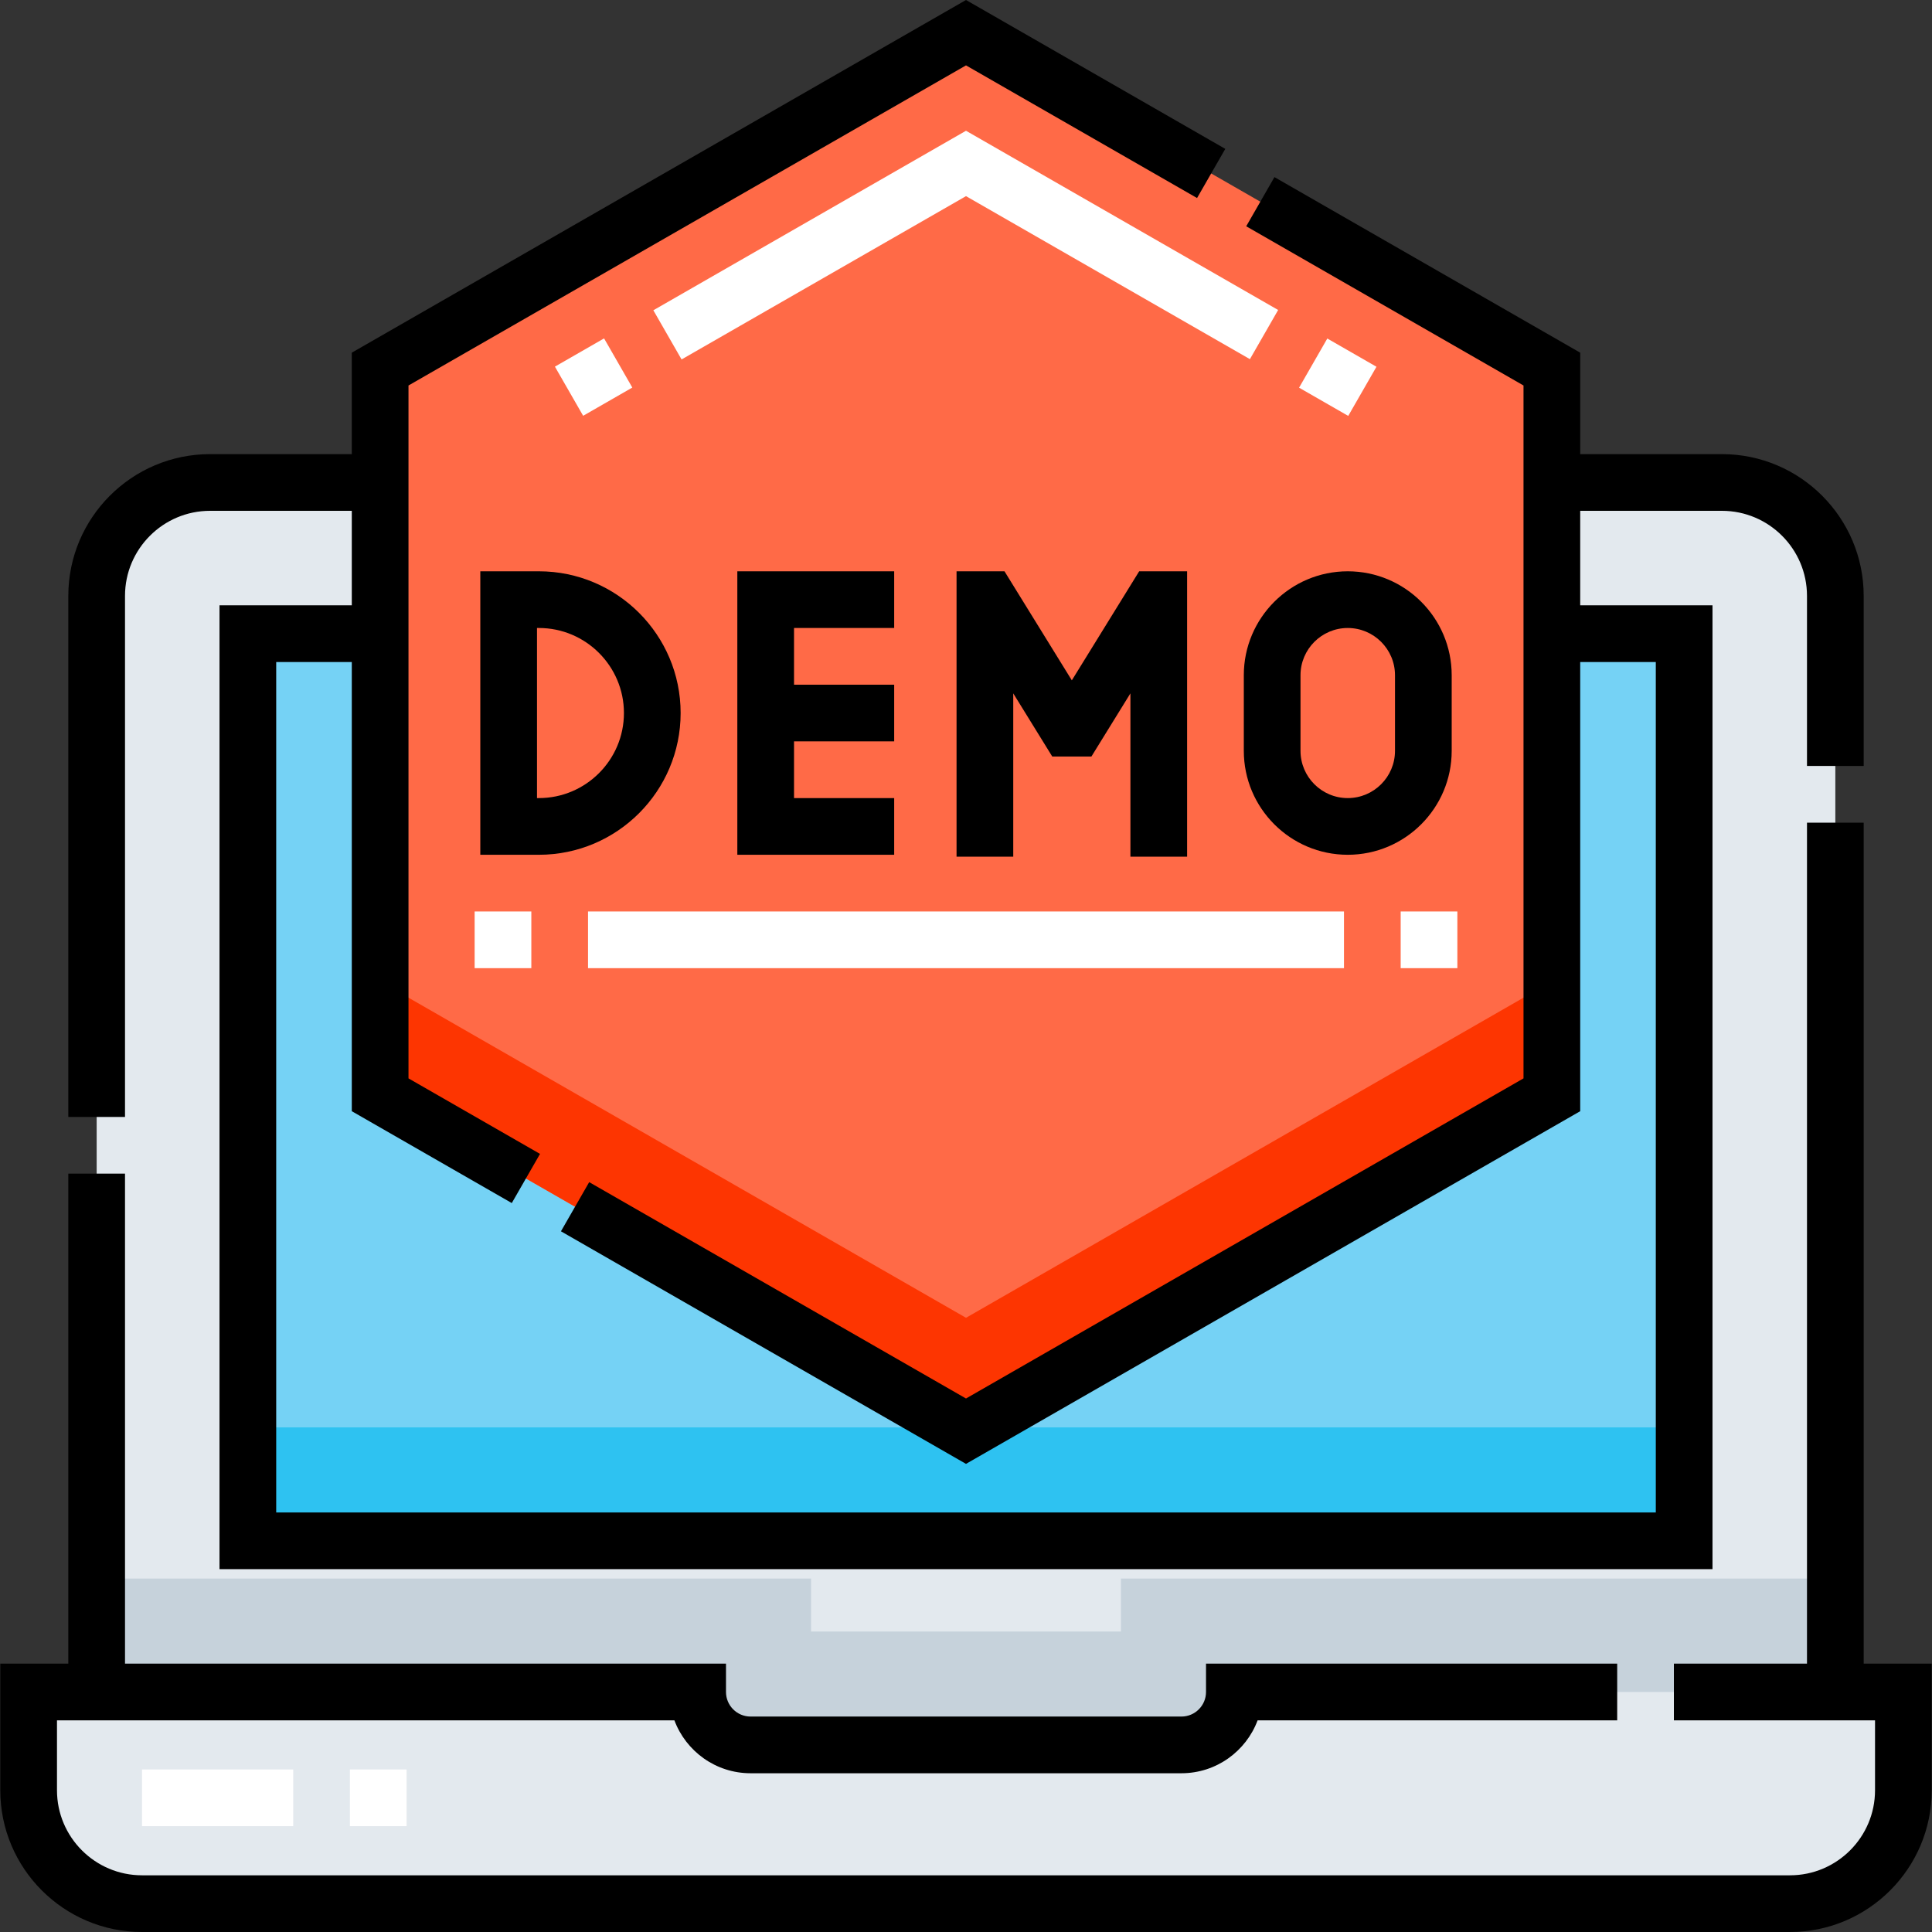
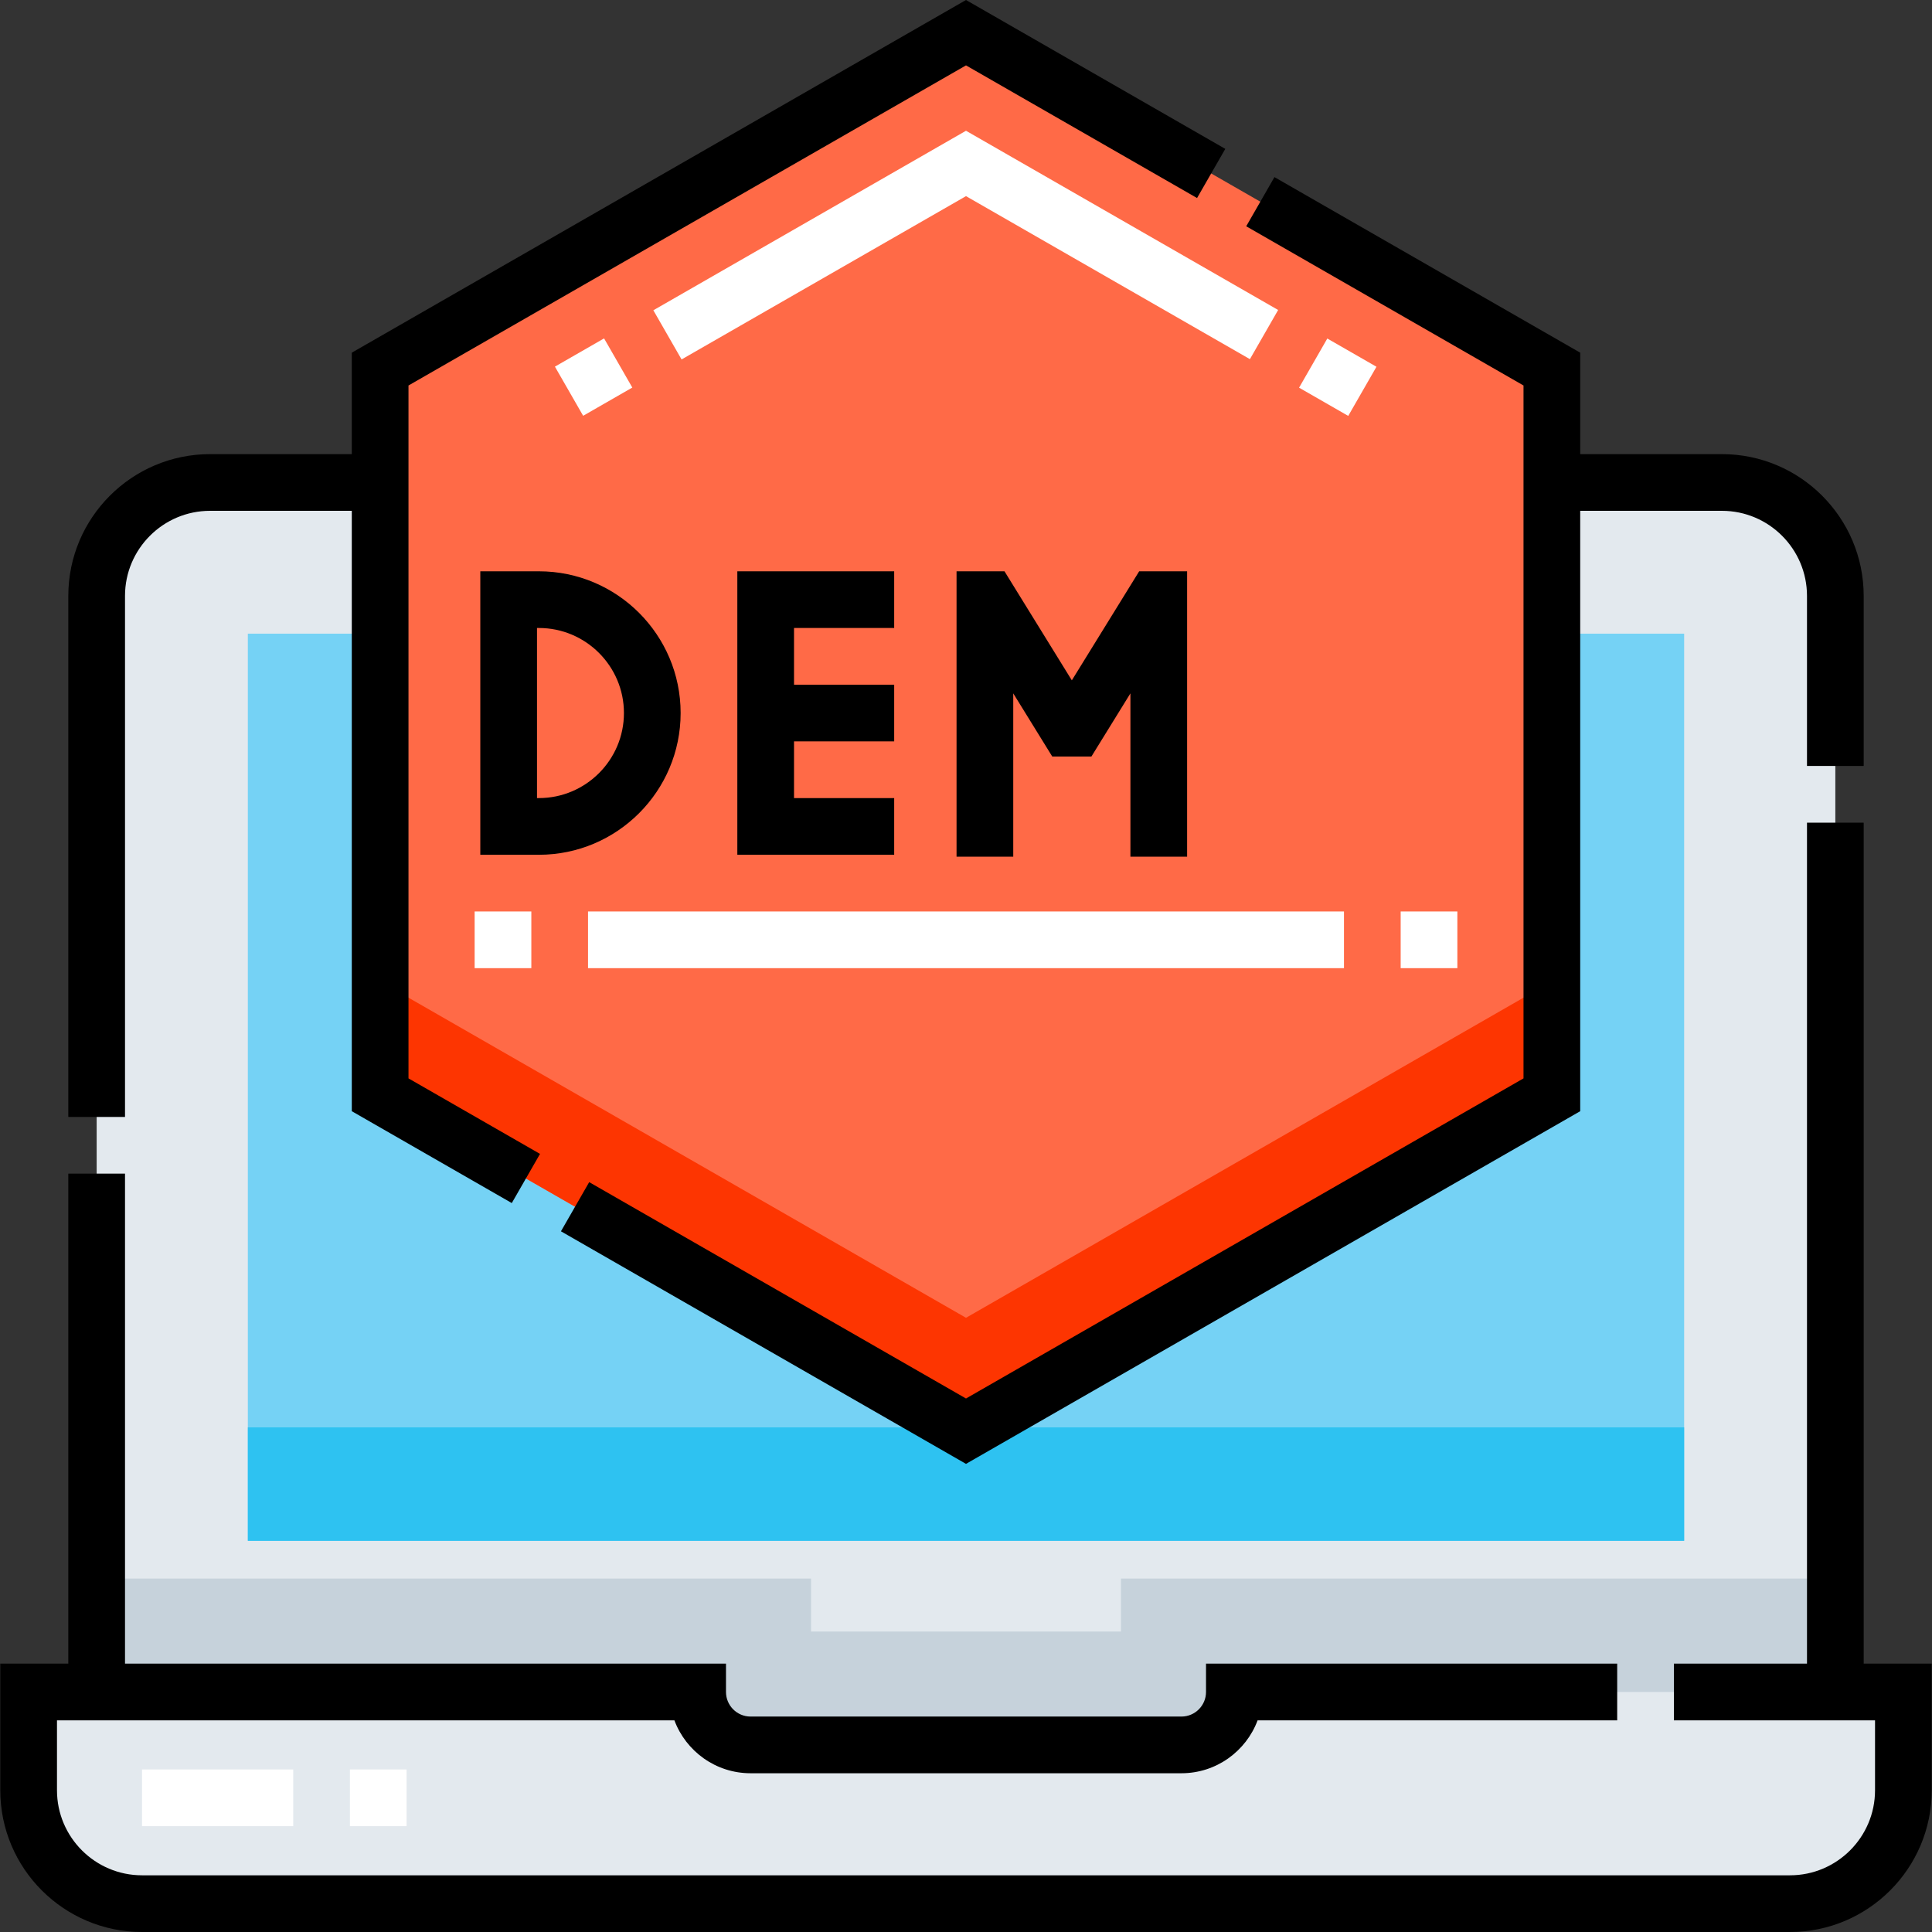
<svg xmlns="http://www.w3.org/2000/svg" id="Capa_1" enable-background="new 0 0 511.148 511.148" height="512" viewBox="0 0 511.148 511.148" width="512">
  <rect x="0" y="0" width="511.148" height="511.148" fill="#333333" stroke="none" />
  <g>
    <g id="Filled_00000001621902830759679340000006321735301605537469_">
      <path d="m485.574 471.648v-314c0-16.569-13.431-30-30-30h-400c-16.569 0-30 13.431-30 30v314z" fill="#e3e9ee" />
      <path d="m485.574 417.648h-189v14h-82v-14h-189v54h460z" fill="#c6d2db" />
      <path d="m65.574 167.648h380v240h-380z" fill="#75d2f5" />
      <path d="m65.574 377.648h380v30h-380z" fill="#2ec2f1" />
      <path d="m326.574 447.648c0 7.732-6.268 14-14 14h-114c-7.732 0-14-6.268-14-14h-177v26c0 16.569 13.431 30 30 30h436c16.569 0 30-13.431 30-30v-26z" fill="#e3e9ee" />
      <path d="m100.574 97.648v192l155 89 155-89v-192l-155-89z" fill="#ff6a47" />
      <path d="m100.574 259.648v30l155 89 155-89v-30l-155 89z" fill="#fd3501" />
    </g>
    <g id="Outline_00000078758336935801637640000015002084484316027283_">
      <path d="m107.574 483.148h-15v-15h15zm-30 0h-40v-15h40z" fill="#fff" />
      <path d="m473.574 511.148h-436c-20.678 0-37.5-16.822-37.5-37.5v-33.5h192v7.5c0 3.584 2.916 6.5 6.5 6.5h114c3.584 0 6.5-2.916 6.5-6.5v-7.5h108.785v15h-95.135c-3.05 8.168-10.932 14-20.15 14h-114c-9.218 0-17.101-5.832-20.15-14h-163.35v18.5c0 12.407 10.093 22.5 22.5 22.5h436c12.407 0 22.5-10.093 22.5-22.5v-18.5h-53.215v-15h68.215v33.5c0 20.678-16.822 37.5-37.5 37.5z" />
      <path d="m493.074 447.648h-15v-230h15zm0-245h-15v-45c0-12.407-10.093-22.5-22.5-22.5h-45v-15h45c20.678 0 37.5 16.822 37.5 37.5z" />
      <path d="m33.074 447.648h-15v-137.143h15zm0-152.143h-15v-137.857c0-20.678 16.822-37.5 37.5-37.5h45v15h-45c-12.407 0-22.5 10.093-22.5 22.5z" />
-       <path d="m453.074 415.148h-395v-255h42.5v15h-27.5v225h365v-225h-27.5v-15h42.5z" />
      <path d="m236.574 166.148v-15h-41.5v75h41.5v-15h-26.5v-15h26.5v-15h-26.5v-15z" />
      <path d="m314.074 226.648h-15v-43.204l-10.317 16.704h-10.366l-10.317-16.704v43.204h-15v-75.5h12.683l17.817 28.847 17.817-28.847h12.683z" />
-       <path d="m356.574 226.148c-15.164 0-27.5-12.336-27.5-27.5v-20c0-15.164 12.336-27.5 27.5-27.5s27.5 12.336 27.5 27.5v20c0 15.164-12.336 27.5-27.5 27.5zm0-60c-6.893 0-12.5 5.607-12.5 12.5v20c0 6.893 5.607 12.5 12.5 12.5s12.5-5.607 12.5-12.5v-20c0-6.892-5.607-12.5-12.5-12.5z" />
      <path d="m142.574 226.148h-15.5v-75h15.5c20.678 0 37.5 16.822 37.5 37.5s-16.822 37.5-37.5 37.5zm-.5-15h.5c12.407 0 22.5-10.093 22.5-22.5s-10.093-22.5-22.5-22.5h-.5z" />
      <path d="m255.574 387.297-107.163-61.532 7.469-13.008 99.694 57.243 147.5-84.693v-183.317l-73.362-42.124 7.469-13.008 80.893 46.448v200.684zm-120.17-69.002-42.33-24.305v-200.683l162.5-93.307 68.599 39.389-7.469 13.008-61.13-35.1-147.5 84.693v183.316l34.798 19.981z" />
    </g>
    <g fill="#fff">
      <path d="m255.574 51.891 75.114 43.13 7.469-13.008-82.583-47.419-82.718 47.496 7.469 13.008z" />
      <path d="m149.578 92.298h15v15h-15z" transform="matrix(.867 -.498 .498 .867 -28.835 91.468)" />
      <path d="m346.435 92.22h15v15h-15z" transform="matrix(.498 -.867 .867 .498 91.217 357)" />
      <path d="m370.574 241.148h15v15h-15z" />
      <path d="m125.574 241.148h15v15h-15z" />
      <path d="m155.574 241.148h200v15h-200z" />
    </g>
  </g>
</svg>